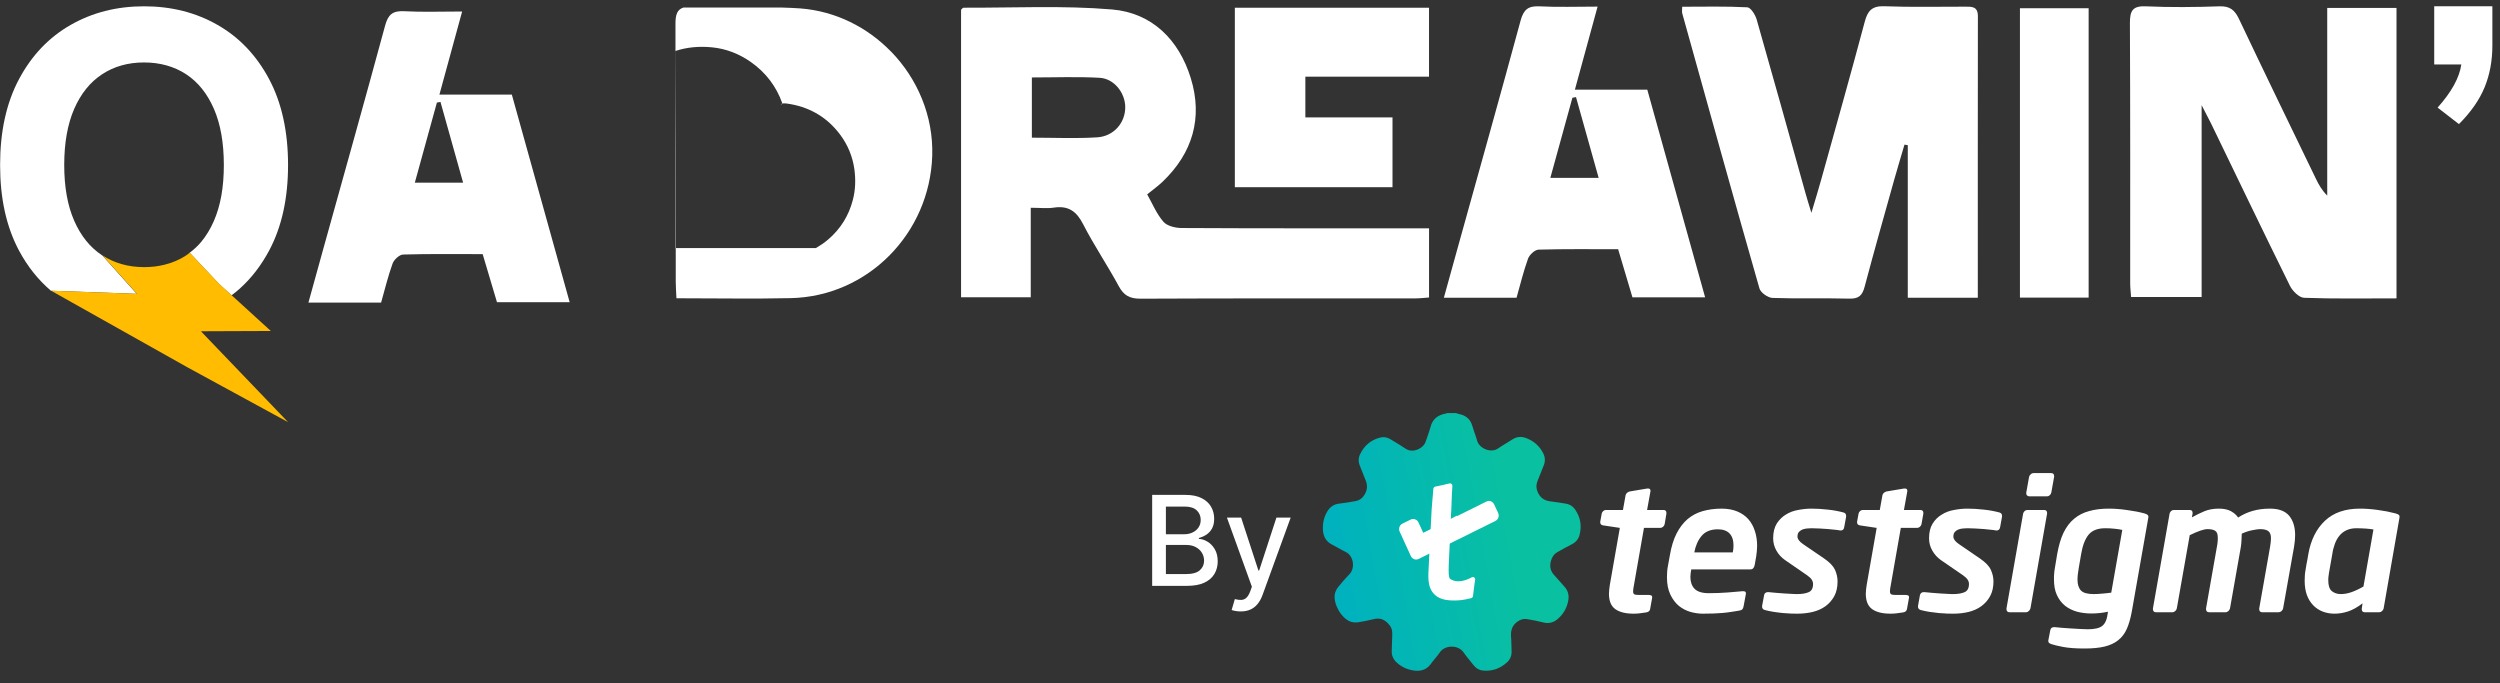
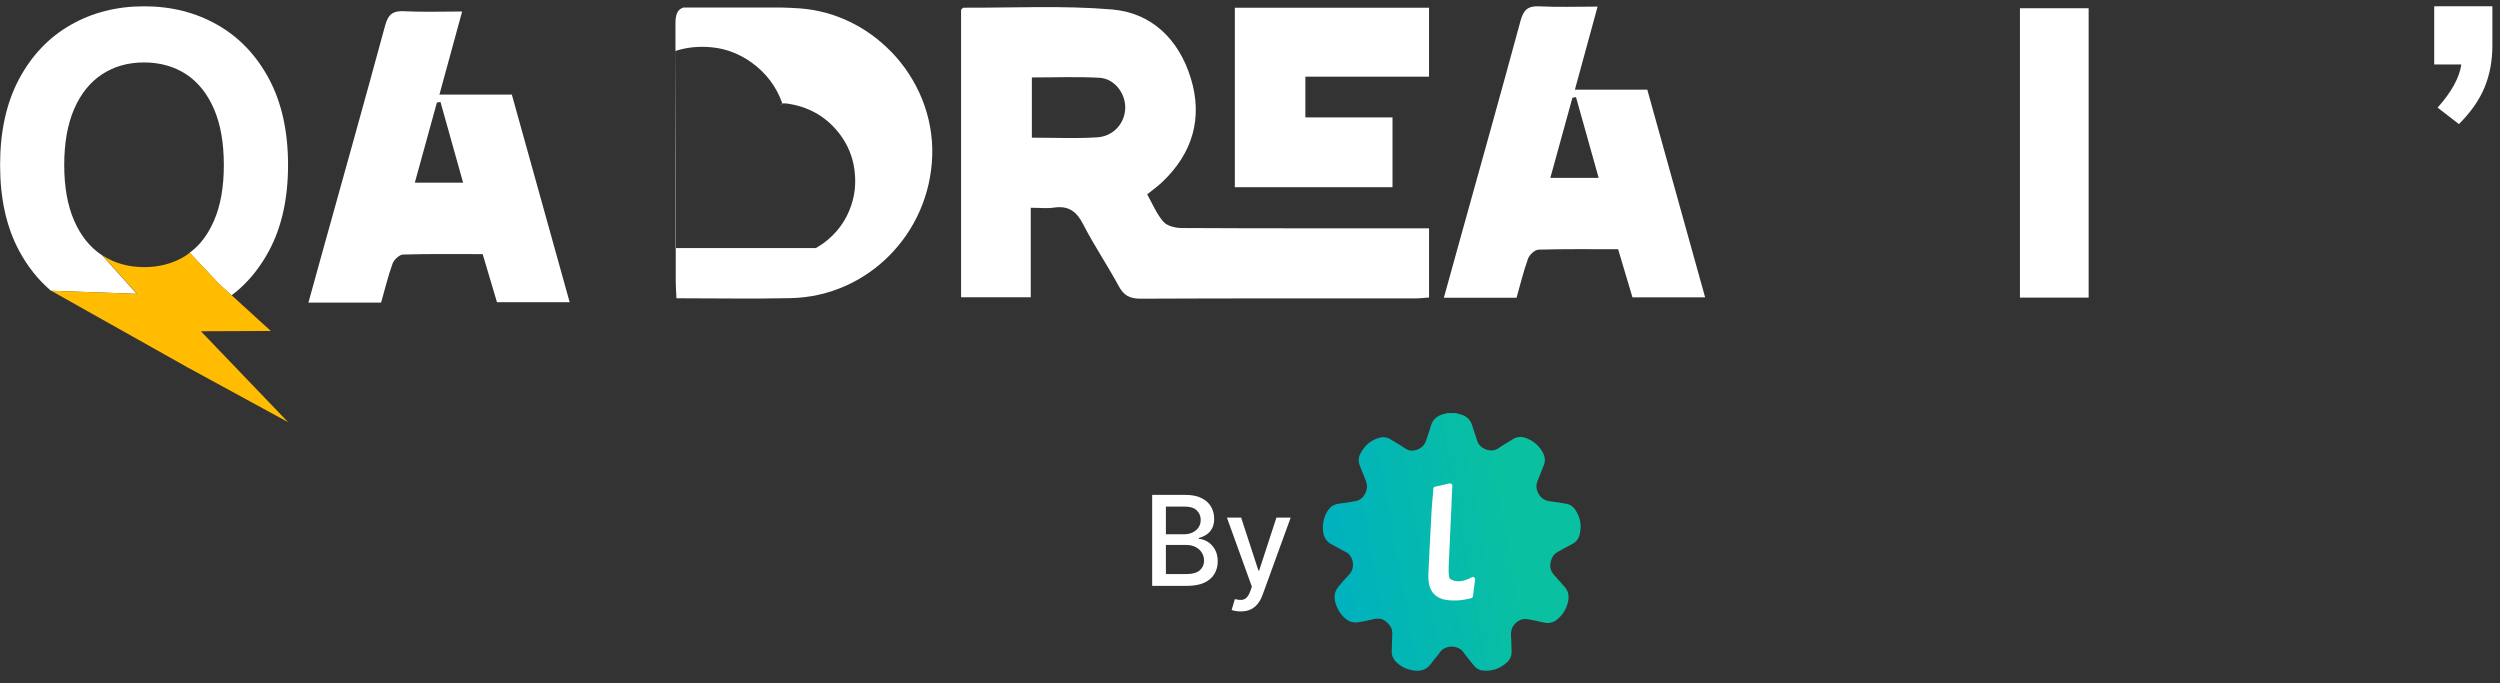
<svg xmlns="http://www.w3.org/2000/svg" width="194" height="53" viewBox="0 0 194 53" fill="none">
  <rect x="0" y="0" width="194" height="53" fill="#333333" stroke="none" />
  <path d="M188.895 5.001V0.485L193.408 0.485V3.534C193.408 4.712 193.208 5.792 192.806 6.77C192.406 7.748 191.741 8.702 190.813 9.63L189.158 8.35C190.236 7.146 190.85 6.029 191 5.001H188.895V5.001Z" fill="white" />
  <g clip-path="url(#clip0_11001_15112)">
    <path d="M52.414 3.957C52.414 3.957 52.414 3.957 52.409 3.957V19.264H52.436C52.436 14.161 52.436 9.059 52.414 3.951V3.957Z" fill="white" />
    <path d="M79.986 16.122V23.069H74.579C74.579 15.617 74.579 8.186 74.579 0.755C74.644 0.701 74.71 0.598 74.769 0.598C78.61 0.614 82.472 0.413 86.285 0.734C89.413 0.995 91.491 3.1 92.405 6.065C93.351 9.138 92.557 11.88 90.196 14.121C89.864 14.436 89.484 14.708 89.021 15.083C89.429 15.802 89.75 16.601 90.283 17.21C90.571 17.542 91.219 17.694 91.708 17.694C97.583 17.727 103.458 17.716 109.333 17.716C109.833 17.716 110.334 17.716 110.894 17.716V23.085C110.529 23.112 110.165 23.156 109.8 23.156C102.702 23.156 95.598 23.145 88.499 23.178C87.667 23.178 87.21 22.933 86.818 22.209C85.937 20.583 84.892 19.038 84.049 17.395C83.533 16.389 82.902 15.943 81.776 16.111C81.248 16.193 80.698 16.122 79.981 16.122H79.986ZM80.067 10.683C81.814 10.683 83.489 10.764 85.154 10.656C86.459 10.569 87.335 9.492 87.319 8.295C87.302 7.196 86.459 6.103 85.333 6.037C83.587 5.939 81.835 6.01 80.073 6.01V10.683H80.067Z" fill="white" />
-     <path d="M185.979 23.153C183.52 23.153 181.159 23.196 178.798 23.109C178.412 23.093 177.901 22.587 177.7 22.179C175.632 17.996 173.614 13.786 171.58 9.586C171.4 9.222 171.21 8.863 170.846 8.161V23.049H165.373C165.352 22.718 165.303 22.353 165.303 21.989C165.303 15.26 165.314 8.526 165.281 1.797C165.281 0.845 165.477 0.442 166.532 0.491C168.43 0.578 170.334 0.557 172.233 0.491C173.043 0.464 173.419 0.78 173.75 1.481C175.714 5.621 177.716 9.744 179.712 13.867C179.93 14.319 180.169 14.754 180.593 15.178V0.616H185.968V23.158L185.979 23.153Z" fill="white" />
-     <path d="M153.478 23.103H148.044V11.266C147.957 11.25 147.875 11.234 147.788 11.223C147.522 12.142 147.239 13.056 146.983 13.975C146.211 16.728 145.433 19.475 144.699 22.238C144.519 22.918 144.253 23.195 143.502 23.174C141.516 23.119 139.526 23.19 137.546 23.119C137.192 23.108 136.626 22.711 136.534 22.385C134.499 15.275 132.525 8.149 130.539 1.024C130.507 0.915 130.539 0.784 130.539 0.523C132.247 0.523 133.923 0.48 135.593 0.567C135.859 0.583 136.218 1.154 136.322 1.529C137.605 6.012 138.851 10.51 140.108 14.998C140.216 15.39 140.341 15.781 140.564 16.516C140.891 15.417 141.136 14.633 141.353 13.839C142.479 9.792 143.622 5.745 144.704 1.687C144.932 0.822 145.281 0.447 146.243 0.485C148.311 0.567 150.383 0.512 152.455 0.518C152.978 0.518 153.484 0.469 153.484 1.252C153.473 8.487 153.478 15.716 153.478 23.103Z" fill="white" />
    <path d="M123.973 0.513C123.358 2.765 122.804 4.778 122.211 6.959H127.83C129.336 12.377 130.811 17.67 132.317 23.071H126.677C126.334 21.918 125.969 20.683 125.567 19.34C123.511 19.34 121.449 19.313 119.387 19.372C119.105 19.383 118.686 19.77 118.577 20.069C118.223 21.048 117.979 22.065 117.685 23.104H112.044C112.441 21.679 112.816 20.319 113.192 18.959C114.802 13.171 116.428 7.389 118 1.59C118.234 0.736 118.593 0.448 119.469 0.492C120.9 0.568 122.33 0.513 123.973 0.513ZM124.055 13.802C123.445 11.626 122.874 9.581 122.298 7.536C122.205 7.552 122.113 7.568 122.02 7.585C121.454 9.63 120.894 11.675 120.307 13.802H124.055Z" fill="white" />
    <path d="M108.063 14.527H95.824V0.602H110.892V5.949H101.296V9.11H108.058V14.522L108.063 14.527Z" fill="white" />
    <path d="M162.078 23.094H156.747V0.639H162.078V23.099V23.094Z" fill="white" />
-     <path d="M56.111 15.311C56.111 15.311 56.111 15.311 56.106 15.306V15.311H56.111Z" fill="white" />
    <path d="M35.862 0.893C35.247 3.145 34.692 5.158 34.099 7.339H39.718C41.225 12.757 42.699 18.05 44.206 23.451H38.565C38.222 22.298 37.858 21.063 37.455 19.72C35.399 19.72 33.338 19.692 31.276 19.752C30.993 19.763 30.574 20.149 30.465 20.449C30.112 21.428 29.867 22.445 29.573 23.484H23.933C24.33 22.059 24.705 20.699 25.08 19.339C26.69 13.551 28.317 7.769 29.889 1.97C30.123 1.116 30.482 0.828 31.358 0.871C32.788 0.948 34.219 0.893 35.862 0.893ZM35.938 14.177C35.328 12.001 34.757 9.956 34.181 7.91C34.088 7.927 33.996 7.943 33.903 7.959C33.338 10.005 32.777 12.05 32.19 14.177H35.938Z" fill="white" />
    <path d="M10.598 22.786L7.938 19.821C7.938 19.821 7.927 19.821 7.927 19.816C6.997 19.206 6.273 18.309 5.757 17.128C5.24 15.948 4.984 14.507 4.984 12.804C4.984 11.101 5.24 9.638 5.757 8.452C6.273 7.267 6.997 6.369 7.927 5.76C8.857 5.151 9.94 4.846 11.175 4.846C12.409 4.846 13.503 5.151 14.433 5.754C15.357 6.358 16.081 7.256 16.598 8.441C17.114 9.627 17.37 11.08 17.37 12.809C17.37 14.539 17.114 15.959 16.598 17.145C16.326 17.77 15.994 18.314 15.608 18.777C15.341 19.098 15.037 19.37 14.716 19.614L16.989 22.024L17.969 22.916C18.186 22.748 18.409 22.579 18.61 22.394C19.508 21.584 20.264 20.605 20.884 19.446C21.863 17.613 22.353 15.399 22.353 12.804C22.353 10.209 21.863 7.979 20.884 6.141C19.905 4.302 18.572 2.899 16.886 1.936C15.205 0.973 13.301 0.489 11.18 0.489C9.058 0.489 7.165 0.973 5.479 1.936C3.793 2.899 2.455 4.302 1.476 6.141C0.497 7.979 0.007 10.198 0.007 12.804C0.007 15.41 0.497 17.613 1.476 19.446C2.139 20.686 2.966 21.72 3.956 22.563L10.511 22.797L10.603 22.786H10.598Z" fill="white" />
    <path d="M22.358 32.761L15.591 25.706L21.015 25.684L17.974 22.91L16.995 22.018L14.721 19.608C14.628 19.679 14.541 19.761 14.444 19.82C13.927 20.158 13.356 20.403 12.736 20.549C12.251 20.669 11.735 20.729 11.191 20.729C9.961 20.729 8.884 20.424 7.954 19.82L10.614 22.785L10.521 22.796L3.967 22.562L14.563 28.513L22.369 32.767L22.358 32.761Z" fill="#FFBC00" />
    <path d="M69.138 3.998C67.315 2.127 64.862 0.865 62.104 0.653C61.636 0.615 61.163 0.604 60.695 0.587H53.031C52.569 0.734 52.411 1.11 52.416 1.849C52.416 2.41 52.416 2.97 52.416 3.53C52.416 3.672 52.416 3.813 52.416 3.955C53.292 3.666 54.238 3.574 55.245 3.672C56.344 3.78 57.35 4.172 58.253 4.803C59.411 5.614 60.233 6.685 60.706 8.012C60.717 8.012 60.363 8.366 60.733 8.023C60.956 8.007 61.179 8.051 61.397 8.089C62.964 8.382 64.231 9.166 65.188 10.438C65.792 11.249 66.168 12.152 66.303 13.158C66.407 13.947 66.385 14.73 66.184 15.503C65.868 16.727 65.232 17.76 64.269 18.582C63.965 18.843 63.638 19.06 63.306 19.251H52.438C52.438 19.283 52.438 19.321 52.438 19.354C52.438 20.197 52.438 21.035 52.438 21.878C52.438 22.248 52.471 22.618 52.492 23.145C55.544 23.145 58.454 23.2 61.364 23.135C67.332 23.004 72.146 18.13 72.341 12.092C72.439 9.008 71.199 6.109 69.138 3.993V3.998Z" fill="white" />
  </g>
-   <path fill-rule="evenodd" clip-rule="evenodd" d="M129.314 39.85L129.176 40.68C129.155 40.756 129.114 40.825 129.052 40.881C128.983 40.936 128.913 40.964 128.837 40.964H127.572L126.798 45.381C126.75 45.616 126.729 45.782 126.729 45.879C126.729 46.01 126.763 46.093 126.832 46.121C126.902 46.155 127.026 46.169 127.206 46.169H127.952C128.015 46.169 128.077 46.183 128.125 46.204C128.181 46.218 128.208 46.266 128.208 46.342V46.383L128.049 47.268C128.022 47.414 127.918 47.497 127.738 47.524C127.565 47.552 127.399 47.573 127.24 47.593C127.088 47.614 126.929 47.621 126.77 47.621C126.148 47.621 125.678 47.504 125.346 47.268C125.021 47.033 124.855 46.639 124.855 46.072C124.855 45.969 124.862 45.865 124.876 45.748C124.89 45.637 124.911 45.513 124.924 45.381L125.699 40.964L124.406 40.77C124.254 40.749 124.178 40.666 124.178 40.528V40.486L124.295 39.85C124.309 39.775 124.351 39.712 124.413 39.657C124.475 39.602 124.544 39.574 124.613 39.574H125.941L126.148 38.419C126.169 38.343 126.21 38.281 126.272 38.233C126.335 38.184 126.397 38.157 126.473 38.136L127.828 37.908H127.883C128.015 37.908 128.077 37.963 128.077 38.081V38.122L127.814 39.574H129.079C129.238 39.574 129.314 39.65 129.314 39.809V39.85ZM136.352 42.36C136.352 42.491 136.345 42.623 136.331 42.761C136.318 42.892 136.297 43.031 136.283 43.162L136.166 43.833C136.124 44.068 136.007 44.185 135.834 44.185H131.243C131.222 44.289 131.209 44.386 131.195 44.475C131.181 44.565 131.174 44.662 131.174 44.766C131.174 45.153 131.278 45.457 131.492 45.685C131.713 45.913 132.08 46.031 132.605 46.031C133.124 46.031 133.608 46.01 134.071 45.976C134.534 45.941 134.907 45.907 135.211 45.879H135.267C135.322 45.879 135.37 45.886 135.412 45.907C135.46 45.92 135.481 45.969 135.481 46.031V46.086L135.308 47.02C135.288 47.13 135.26 47.213 135.218 47.268C135.177 47.324 135.087 47.365 134.956 47.386C134.721 47.42 134.499 47.455 134.299 47.49C134.092 47.524 133.877 47.545 133.663 47.566C133.449 47.586 133.214 47.6 132.972 47.607C132.73 47.614 132.446 47.621 132.128 47.621C131.817 47.621 131.499 47.573 131.174 47.483C130.842 47.386 130.545 47.227 130.275 47.013C130.013 46.791 129.791 46.501 129.619 46.135C129.446 45.775 129.356 45.326 129.356 44.794C129.356 44.662 129.363 44.524 129.37 44.386C129.377 44.247 129.397 44.095 129.425 43.95L129.584 43.079C129.695 42.422 129.867 41.862 130.102 41.399C130.338 40.943 130.621 40.569 130.96 40.279C131.299 39.996 131.686 39.788 132.128 39.664C132.571 39.539 133.054 39.47 133.594 39.47C134.064 39.47 134.472 39.546 134.817 39.691C135.163 39.837 135.453 40.037 135.675 40.293C135.903 40.556 136.069 40.86 136.179 41.212C136.297 41.565 136.352 41.945 136.352 42.36ZM134.52 42.332C134.52 41.918 134.416 41.606 134.209 41.392C134.009 41.185 133.704 41.074 133.31 41.074C132.75 41.074 132.329 41.247 132.045 41.586C131.762 41.925 131.575 42.346 131.478 42.865H134.465C134.486 42.768 134.499 42.685 134.506 42.595C134.513 42.512 134.52 42.422 134.52 42.332ZM143.259 40.093L143.113 40.894C143.086 41.074 143.003 41.164 142.851 41.164H142.795C142.699 41.143 142.567 41.123 142.401 41.109C142.229 41.088 142.042 41.067 141.841 41.053C141.641 41.04 141.427 41.026 141.205 41.012C140.977 40.998 140.763 40.991 140.569 40.991C140.459 40.991 140.334 40.998 140.21 41.012C140.085 41.026 139.968 41.053 139.857 41.095C139.754 41.143 139.664 41.206 139.588 41.288C139.518 41.371 139.484 41.489 139.484 41.641C139.484 41.828 139.629 42.021 139.906 42.215L141.558 43.342C141.98 43.632 142.256 43.922 142.394 44.213C142.526 44.51 142.595 44.807 142.595 45.118C142.595 45.561 142.512 45.934 142.346 46.252C142.173 46.563 141.952 46.826 141.669 47.033C141.385 47.241 141.06 47.386 140.68 47.483C140.307 47.573 139.906 47.621 139.484 47.621C139.373 47.621 139.214 47.621 139.014 47.614C138.813 47.607 138.599 47.593 138.364 47.573C138.136 47.552 137.894 47.517 137.652 47.483C137.403 47.441 137.168 47.4 136.954 47.338C136.808 47.296 136.739 47.206 136.739 47.089V47.02L136.898 46.169C136.912 46.1 136.947 46.038 137.002 46.003C137.05 45.969 137.113 45.948 137.189 45.948H137.23C137.403 45.969 137.597 45.983 137.811 46.003C138.025 46.024 138.24 46.038 138.454 46.052C138.661 46.066 138.862 46.079 139.048 46.086C139.235 46.1 139.38 46.1 139.484 46.1C139.83 46.1 140.12 46.052 140.348 45.955C140.583 45.858 140.694 45.644 140.694 45.312C140.694 45.201 140.659 45.091 140.59 44.98C140.521 44.876 140.403 44.759 140.231 44.641L138.516 43.459C138.24 43.266 138.018 43.024 137.852 42.733C137.686 42.436 137.597 42.118 137.597 41.779C137.597 41.309 137.693 40.929 137.873 40.632C138.06 40.341 138.295 40.106 138.578 39.934C138.862 39.754 139.18 39.636 139.532 39.574C139.885 39.505 140.231 39.47 140.569 39.47C140.991 39.47 141.413 39.498 141.834 39.546C142.256 39.588 142.664 39.664 143.058 39.768C143.189 39.809 143.259 39.892 143.259 40.023V40.093ZM149.253 39.85L149.107 40.68C149.087 40.756 149.045 40.825 148.983 40.881C148.914 40.936 148.845 40.964 148.769 40.964H147.503L146.729 45.381C146.681 45.616 146.66 45.782 146.66 45.879C146.66 46.01 146.695 46.093 146.764 46.121C146.833 46.155 146.957 46.169 147.137 46.169H147.884C147.953 46.169 148.008 46.183 148.063 46.204C148.112 46.218 148.139 46.266 148.139 46.342V46.383L147.98 47.268C147.953 47.414 147.849 47.497 147.676 47.524C147.497 47.552 147.331 47.573 147.172 47.593C147.019 47.614 146.86 47.621 146.701 47.621C146.079 47.621 145.609 47.504 145.277 47.268C144.952 47.033 144.786 46.639 144.786 46.072C144.786 45.969 144.793 45.865 144.807 45.748C144.821 45.637 144.842 45.513 144.856 45.381L145.63 40.964L144.337 40.77C144.185 40.749 144.109 40.666 144.109 40.528V40.486L144.226 39.85C144.24 39.775 144.282 39.712 144.344 39.657C144.406 39.602 144.475 39.574 144.551 39.574H145.872L146.079 38.419C146.1 38.343 146.141 38.281 146.204 38.233C146.266 38.184 146.328 38.157 146.404 38.136L147.759 37.908H147.815C147.946 37.908 148.008 37.963 148.008 38.081V38.122L147.745 39.574H149.011C149.17 39.574 149.253 39.65 149.253 39.809V39.85ZM155.357 40.093L155.212 40.894C155.184 41.074 155.094 41.164 154.942 41.164H154.887C154.797 41.143 154.666 41.123 154.493 41.109C154.327 41.088 154.14 41.067 153.94 41.053C153.739 41.04 153.525 41.026 153.297 41.012C153.076 40.998 152.861 40.991 152.668 40.991C152.55 40.991 152.433 40.998 152.308 41.012C152.177 41.026 152.059 41.053 151.956 41.095C151.845 41.143 151.755 41.206 151.686 41.288C151.617 41.371 151.582 41.489 151.582 41.641C151.582 41.828 151.721 42.021 152.004 42.215L153.649 43.342C154.071 43.632 154.355 43.922 154.486 44.213C154.624 44.51 154.693 44.807 154.693 45.118C154.693 45.561 154.61 45.934 154.438 46.252C154.272 46.563 154.043 46.826 153.76 47.033C153.483 47.241 153.152 47.386 152.778 47.483C152.405 47.573 152.004 47.621 151.582 47.621C151.472 47.621 151.313 47.621 151.112 47.614C150.905 47.607 150.69 47.593 150.462 47.573C150.234 47.552 149.992 47.517 149.743 47.483C149.494 47.441 149.266 47.4 149.045 47.338C148.907 47.296 148.838 47.206 148.838 47.089V47.02L148.99 46.169C149.011 46.1 149.045 46.038 149.1 46.003C149.149 45.969 149.211 45.948 149.287 45.948H149.329C149.501 45.969 149.688 45.983 149.909 46.003C150.124 46.024 150.338 46.038 150.545 46.052C150.76 46.066 150.96 46.079 151.147 46.086C151.333 46.1 151.479 46.1 151.582 46.1C151.928 46.1 152.218 46.052 152.446 45.955C152.675 45.858 152.792 45.644 152.792 45.312C152.792 45.201 152.758 45.091 152.688 44.98C152.619 44.876 152.495 44.759 152.329 44.641L150.608 43.459C150.338 43.266 150.117 43.024 149.951 42.733C149.778 42.436 149.695 42.118 149.695 41.779C149.695 41.309 149.785 40.929 149.972 40.632C150.151 40.341 150.386 40.106 150.677 39.934C150.96 39.754 151.278 39.636 151.631 39.574C151.983 39.505 152.329 39.47 152.668 39.47C153.089 39.47 153.511 39.498 153.933 39.546C154.355 39.588 154.762 39.664 155.157 39.768C155.288 39.809 155.357 39.892 155.357 40.023V40.093ZM159.401 36.995L159.18 38.233C159.159 38.309 159.118 38.378 159.056 38.433C159 38.489 158.931 38.516 158.855 38.516H157.486C157.41 38.516 157.355 38.495 157.307 38.454C157.258 38.413 157.237 38.35 157.237 38.274V38.233L157.459 36.995C157.479 36.919 157.521 36.857 157.59 36.802C157.652 36.74 157.721 36.712 157.797 36.712H159.166C159.325 36.712 159.401 36.795 159.401 36.954V36.995ZM158.855 39.85L157.562 47.213C157.542 47.289 157.5 47.358 157.431 47.42C157.369 47.476 157.3 47.51 157.224 47.51H155.924C155.848 47.51 155.793 47.483 155.758 47.441C155.717 47.393 155.703 47.338 155.703 47.268V47.213L156.995 39.85C157.016 39.775 157.058 39.712 157.113 39.657C157.175 39.602 157.244 39.574 157.32 39.574H158.613C158.772 39.574 158.855 39.65 158.855 39.809V39.85ZM166.716 40.12C166.716 40.141 166.716 40.155 166.709 40.169C166.709 40.182 166.702 40.203 166.702 40.217L165.423 47.483C165.326 47.994 165.202 48.437 165.043 48.796C164.884 49.156 164.662 49.453 164.379 49.674C164.102 49.902 163.743 50.068 163.321 50.172C162.893 50.276 162.374 50.324 161.766 50.324C161.081 50.324 160.521 50.283 160.086 50.2C159.657 50.117 159.353 50.041 159.187 49.985C159.111 49.958 159.056 49.93 159.014 49.895C158.973 49.861 158.945 49.806 158.945 49.736C158.945 49.723 158.952 49.709 158.952 49.695C158.959 49.681 158.959 49.667 158.959 49.647L159.104 48.9C159.132 48.741 159.235 48.665 159.415 48.665H159.443C159.602 48.686 159.795 48.7 160.017 48.72C160.245 48.741 160.48 48.755 160.722 48.769C160.964 48.782 161.206 48.796 161.434 48.81C161.662 48.824 161.856 48.831 162.015 48.831C162.554 48.831 162.927 48.741 163.148 48.561C163.37 48.374 163.508 48.05 163.563 47.58L163.577 47.469C163.363 47.517 163.148 47.552 162.934 47.573C162.713 47.593 162.505 47.607 162.298 47.607C161.897 47.607 161.517 47.559 161.157 47.462C160.805 47.358 160.494 47.206 160.231 46.992C159.968 46.771 159.761 46.501 159.609 46.162C159.457 45.831 159.388 45.429 159.388 44.946C159.388 44.814 159.388 44.683 159.401 44.538C159.408 44.399 159.429 44.247 159.457 44.088L159.636 43.003C159.754 42.346 159.913 41.793 160.127 41.344C160.348 40.894 160.618 40.528 160.957 40.252C161.289 39.975 161.676 39.775 162.125 39.657C162.568 39.532 163.072 39.47 163.632 39.47C164.089 39.47 164.566 39.505 165.07 39.581C165.575 39.65 166.017 39.733 166.391 39.837C166.494 39.864 166.577 39.899 166.633 39.94C166.688 39.975 166.716 40.037 166.716 40.12ZM164.69 41.123C164.559 41.088 164.372 41.06 164.123 41.033C163.874 41.005 163.618 40.991 163.37 40.991C162.789 40.991 162.353 41.157 162.077 41.489C161.8 41.828 161.607 42.332 161.496 43.003L161.309 44.088C161.282 44.261 161.261 44.413 161.24 44.558C161.226 44.704 161.213 44.842 161.213 44.973C161.213 45.353 161.303 45.63 161.482 45.824C161.662 46.01 161.987 46.1 162.464 46.1C162.637 46.1 162.851 46.093 163.121 46.066C163.39 46.045 163.625 46.017 163.833 45.989L164.69 41.123ZM178.102 41.53C178.102 41.8 178.074 42.097 178.019 42.429L177.169 47.213C177.155 47.289 177.113 47.358 177.044 47.42C176.982 47.476 176.906 47.51 176.837 47.51H175.537C175.461 47.51 175.406 47.483 175.371 47.441C175.33 47.393 175.316 47.338 175.316 47.268V47.213L176.159 42.429C176.18 42.298 176.194 42.18 176.208 42.07C176.222 41.959 176.228 41.862 176.228 41.779C176.228 41.51 176.159 41.323 176.028 41.219C175.897 41.116 175.682 41.06 175.385 41.06C175.254 41.06 175.053 41.088 174.784 41.143C174.521 41.192 174.244 41.282 173.961 41.413C173.954 41.572 173.947 41.738 173.94 41.911C173.933 42.077 173.919 42.249 173.892 42.429L173.048 47.213C173.028 47.289 172.986 47.358 172.924 47.42C172.855 47.476 172.786 47.51 172.71 47.51H171.417C171.341 47.51 171.285 47.483 171.244 47.441C171.209 47.393 171.189 47.338 171.189 47.268V47.213L172.032 42.429C172.06 42.291 172.08 42.16 172.087 42.049C172.101 41.938 172.101 41.835 172.101 41.738C172.101 41.475 172.046 41.295 171.921 41.206C171.797 41.109 171.59 41.06 171.299 41.06C171.023 41.06 170.56 41.219 169.923 41.53L168.921 47.213C168.907 47.289 168.859 47.358 168.797 47.42C168.727 47.476 168.658 47.51 168.582 47.51H167.289C167.213 47.51 167.158 47.483 167.124 47.441C167.082 47.393 167.068 47.338 167.068 47.268V47.213L168.361 39.85C168.382 39.775 168.416 39.712 168.479 39.657C168.541 39.602 168.61 39.574 168.686 39.574H169.91C170.069 39.574 170.145 39.65 170.145 39.809V39.85L170.089 40.148C170.421 39.961 170.746 39.802 171.064 39.671C171.382 39.539 171.756 39.47 172.177 39.47C172.578 39.47 172.896 39.539 173.138 39.678C173.38 39.816 173.56 39.975 173.677 40.162C174.037 39.927 174.417 39.754 174.818 39.643C175.226 39.526 175.668 39.47 176.159 39.47C176.837 39.47 177.328 39.657 177.639 40.023C177.943 40.39 178.102 40.888 178.102 41.53ZM186.204 40.106C186.204 40.155 186.198 40.189 186.191 40.217L184.967 47.227C184.946 47.303 184.905 47.372 184.836 47.427C184.773 47.483 184.704 47.51 184.628 47.51H183.501C183.349 47.51 183.273 47.427 183.273 47.268V47.227L183.335 46.819C182.934 47.123 182.561 47.331 182.209 47.448C181.849 47.566 181.496 47.621 181.151 47.621C180.833 47.621 180.529 47.566 180.252 47.462C179.969 47.351 179.72 47.192 179.512 46.978C179.298 46.757 179.132 46.494 179.015 46.176C178.904 45.865 178.842 45.499 178.842 45.077C178.842 44.946 178.849 44.807 178.856 44.662C178.862 44.517 178.883 44.372 178.911 44.227C178.932 44.088 178.952 43.95 178.98 43.805C179.001 43.687 179.028 43.556 179.056 43.411C179.084 43.273 179.104 43.134 179.125 43.003C179.319 41.897 179.754 41.033 180.418 40.41C181.082 39.781 181.987 39.47 183.121 39.47C183.57 39.47 184.041 39.505 184.525 39.574C185.002 39.636 185.458 39.726 185.88 39.837C185.983 39.864 186.059 39.899 186.121 39.934C186.177 39.961 186.204 40.023 186.204 40.106ZM184.179 41.088C184.047 41.06 183.854 41.04 183.605 41.019C183.356 41.005 183.107 40.991 182.851 40.991C182.554 40.991 182.298 41.047 182.077 41.15C181.863 41.254 181.683 41.392 181.538 41.572C181.393 41.745 181.275 41.959 181.185 42.201C181.095 42.45 181.026 42.713 180.985 43.003L180.729 44.455C180.708 44.558 180.695 44.662 180.688 44.759C180.674 44.856 180.674 44.946 180.674 45.035C180.674 45.436 180.764 45.713 180.95 45.872C181.144 46.024 181.372 46.1 181.642 46.1C181.918 46.1 182.195 46.052 182.485 45.948C182.775 45.844 183.087 45.699 183.405 45.513L184.179 41.088Z" fill="white" />
  <path d="M122.248 39.566C122.061 39.283 121.792 39.117 121.46 39.076C121.308 39.055 121.142 39.027 120.99 39C120.796 38.972 120.596 38.944 120.395 38.917C119.863 38.868 119.538 38.647 119.337 38.212C119.206 37.914 119.192 37.651 119.289 37.389L119.365 37.195C119.496 36.849 119.635 36.497 119.78 36.151C119.925 35.819 119.911 35.488 119.752 35.17C119.455 34.589 118.985 34.188 118.37 33.974C118.017 33.856 117.671 33.898 117.353 34.105C117.208 34.202 117.049 34.299 116.897 34.388C116.683 34.52 116.461 34.651 116.254 34.796C116.109 34.9 115.929 34.955 115.729 34.955C115.231 34.955 114.747 34.623 114.629 34.209C114.567 33.987 114.491 33.766 114.415 33.552C114.353 33.372 114.291 33.185 114.235 32.999C114.118 32.612 113.862 32.342 113.475 32.197C113.357 32.156 113.247 32.128 113.129 32.1C113.088 32.086 113.032 32.072 112.991 32.059L112.963 32.052H112.32L112.3 32.059C112.286 32.066 112.272 32.066 112.258 32.072C112.244 32.079 112.224 32.086 112.21 32.086C111.553 32.204 111.159 32.543 111.014 33.116C110.945 33.365 110.855 33.621 110.772 33.87C110.723 34.001 110.675 34.133 110.634 34.264C110.509 34.658 110.039 34.969 109.576 34.969C109.389 34.969 109.216 34.914 109.071 34.817C108.808 34.637 108.539 34.471 108.276 34.312C108.145 34.236 108.02 34.16 107.896 34.084C107.654 33.932 107.384 33.884 107.115 33.953C106.396 34.126 105.863 34.568 105.538 35.26C105.407 35.536 105.4 35.84 105.525 36.144C105.58 36.283 105.635 36.421 105.69 36.559C105.773 36.773 105.856 36.988 105.946 37.202C106.14 37.638 106.119 38.025 105.877 38.405C105.711 38.675 105.49 38.827 105.207 38.882C104.799 38.958 104.363 39.027 103.914 39.083C103.527 39.124 103.229 39.318 103.022 39.649C102.738 40.099 102.621 40.617 102.662 41.17C102.704 41.696 102.953 42.069 103.409 42.283C103.575 42.366 103.734 42.456 103.893 42.546C104.066 42.643 104.246 42.746 104.432 42.836C104.702 42.961 104.902 43.244 104.971 43.59C105.034 43.956 104.944 44.323 104.729 44.544C104.425 44.862 104.121 45.201 103.838 45.56C103.713 45.719 103.616 45.92 103.582 46.106C103.451 46.86 104.08 47.973 104.792 48.236C104.965 48.298 105.186 48.319 105.386 48.291C105.766 48.229 106.161 48.153 106.589 48.049C107.025 47.938 107.363 48.028 107.688 48.353C107.937 48.595 108.048 48.851 108.041 49.176C108.027 49.598 108.02 50.047 108 50.496C107.979 50.835 108.103 51.132 108.345 51.374C108.739 51.755 109.23 51.983 109.811 52.045C109.873 52.052 109.935 52.052 109.997 52.052C110.44 52.052 110.793 51.865 111.055 51.492C111.152 51.353 111.263 51.215 111.38 51.077C111.505 50.925 111.629 50.78 111.74 50.614C111.926 50.337 112.272 50.178 112.652 50.178C113.026 50.178 113.364 50.337 113.558 50.607C113.71 50.828 113.883 51.035 114.049 51.243C114.152 51.367 114.256 51.492 114.353 51.623C114.54 51.865 114.795 52.01 115.086 52.038C115.784 52.1 116.413 51.886 116.945 51.395C117.201 51.167 117.319 50.863 117.298 50.496C117.291 50.337 117.291 50.171 117.284 50.012C117.277 49.805 117.277 49.591 117.257 49.376C117.222 48.879 117.374 48.512 117.747 48.243C117.989 48.063 118.231 48.001 118.494 48.042C118.964 48.118 119.386 48.208 119.78 48.305C120.188 48.408 120.568 48.312 120.893 48.021C121.308 47.662 121.577 47.199 121.688 46.659C121.785 46.203 121.681 45.809 121.37 45.491C121.246 45.36 121.128 45.221 121.017 45.09C120.9 44.959 120.782 44.821 120.658 44.689C120.319 44.343 120.229 43.984 120.354 43.521C120.444 43.203 120.596 42.989 120.845 42.85C121.252 42.615 121.633 42.408 122.013 42.214C122.31 42.055 122.504 41.806 122.58 41.481C122.753 40.797 122.642 40.154 122.248 39.566Z" fill="url(#paint0_linear_11001_15112)" />
  <path d="M112.61 39.712L112.617 39.671L112.644 38.959C112.637 38.924 112.651 38.8 112.651 38.779C112.651 38.399 112.672 38.427 112.706 37.701C112.706 37.645 112.686 37.59 112.637 37.549C112.596 37.514 112.541 37.5 112.485 37.514C112.188 37.59 111.808 37.673 111.372 37.763C111.289 37.777 111.234 37.853 111.227 37.936C111.179 38.606 111.186 38.447 111.158 38.758L111.089 39.65C111.089 39.65 111.089 39.65 111.089 39.657L111.047 40.494L110.95 42.326L110.916 42.975C110.874 43.812 110.854 44.282 110.847 44.42C110.84 44.559 110.84 44.662 110.84 44.725C110.84 45.167 110.916 45.54 111.068 45.81C111.227 46.087 111.455 46.294 111.745 46.418C112.022 46.543 112.382 46.598 112.824 46.598C112.997 46.598 113.19 46.591 113.384 46.57C113.578 46.55 113.84 46.494 114.165 46.418C114.234 46.398 114.29 46.342 114.303 46.266C114.331 46.087 114.359 45.865 114.379 45.651C114.414 45.395 114.442 45.126 114.469 45.001C114.483 44.925 114.462 44.856 114.407 44.815C114.352 44.766 114.276 44.759 114.22 44.794C113.902 44.96 113.723 45.029 113.432 45.084C113.336 45.105 113.246 45.105 113.149 45.105H113.101C112.969 45.105 112.789 45.063 112.644 44.987C112.513 44.918 112.485 44.897 112.458 44.78C112.416 44.566 112.416 44.524 112.416 44.268V44.158L112.423 43.847L112.527 41.538L112.61 39.712Z" fill="white" />
-   <path d="M116.258 39.811L115.947 39.141C115.892 39.03 115.802 38.94 115.691 38.899C115.581 38.857 115.456 38.864 115.346 38.919L113.057 40.053V40.012L111.412 40.869L110.444 41.346L110.071 40.537C110.022 40.427 109.932 40.344 109.815 40.302C109.704 40.261 109.587 40.261 109.476 40.316L108.826 40.634C108.605 40.745 108.508 41.021 108.612 41.249L109.483 43.157C109.538 43.268 109.628 43.351 109.739 43.392C109.787 43.413 109.836 43.42 109.884 43.42C109.953 43.42 110.022 43.406 110.078 43.379L111.315 42.763L112.974 41.947L116.044 40.427C116.265 40.316 116.362 40.039 116.258 39.811Z" fill="white" />
  <path d="M89.408 45.462V38.404H91.993C92.494 38.404 92.909 38.486 93.237 38.652C93.566 38.815 93.812 39.036 93.975 39.317C94.138 39.595 94.22 39.908 94.22 40.258C94.22 40.552 94.166 40.8 94.058 41.002C93.95 41.202 93.805 41.363 93.623 41.485C93.444 41.604 93.246 41.691 93.031 41.747V41.816C93.265 41.827 93.493 41.903 93.716 42.043C93.942 42.181 94.128 42.377 94.275 42.632C94.422 42.887 94.495 43.198 94.495 43.563C94.495 43.924 94.41 44.248 94.24 44.535C94.073 44.82 93.813 45.046 93.461 45.214C93.11 45.379 92.661 45.462 92.114 45.462H89.408ZM90.473 44.549H92.01C92.52 44.549 92.886 44.45 93.106 44.252C93.327 44.055 93.437 43.808 93.437 43.511C93.437 43.288 93.381 43.084 93.268 42.898C93.156 42.712 92.995 42.563 92.786 42.453C92.579 42.343 92.333 42.288 92.048 42.288H90.473V44.549ZM90.473 41.457H91.9C92.139 41.457 92.354 41.411 92.545 41.319C92.738 41.227 92.89 41.099 93.003 40.933C93.118 40.766 93.175 40.568 93.175 40.34C93.175 40.049 93.073 39.804 92.869 39.606C92.664 39.409 92.35 39.31 91.928 39.31H90.473V41.457ZM96.279 47.447C96.125 47.447 95.984 47.434 95.858 47.409C95.732 47.386 95.638 47.361 95.576 47.333L95.824 46.489C96.012 46.539 96.18 46.561 96.327 46.554C96.474 46.548 96.604 46.492 96.716 46.389C96.831 46.286 96.932 46.117 97.02 45.882L97.147 45.531L95.21 40.168H96.313L97.654 44.276H97.709L99.05 40.168H100.156L97.974 46.168C97.873 46.444 97.745 46.677 97.588 46.868C97.432 47.061 97.246 47.206 97.03 47.302C96.814 47.399 96.564 47.447 96.279 47.447Z" fill="white" />
  <defs>
    <linearGradient id="paint0_linear_11001_15112" x1="102.654" y1="35.581" x2="122.747" y2="31.959" gradientUnits="userSpaceOnUse">
      <stop stop-color="#00B2BD" />
      <stop offset="0.657" stop-color="#09C0A1" />
    </linearGradient>
    <clipPath id="clip0_11001_15112">
      <rect width="185.975" height="32.279" fill="white" transform="translate(0 0.485)" />
    </clipPath>
  </defs>
</svg>